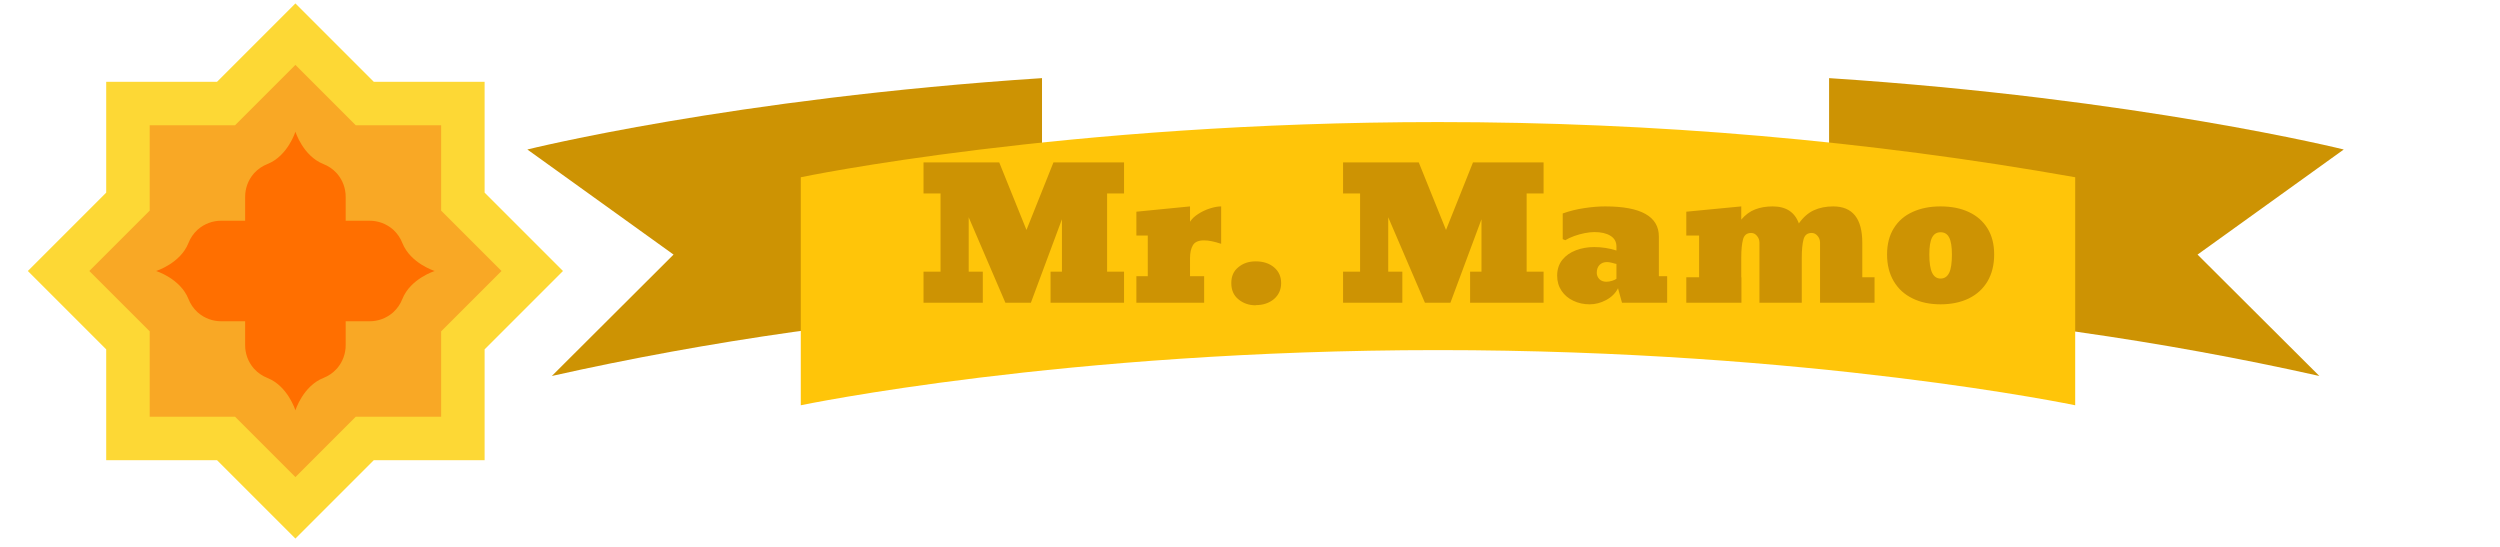
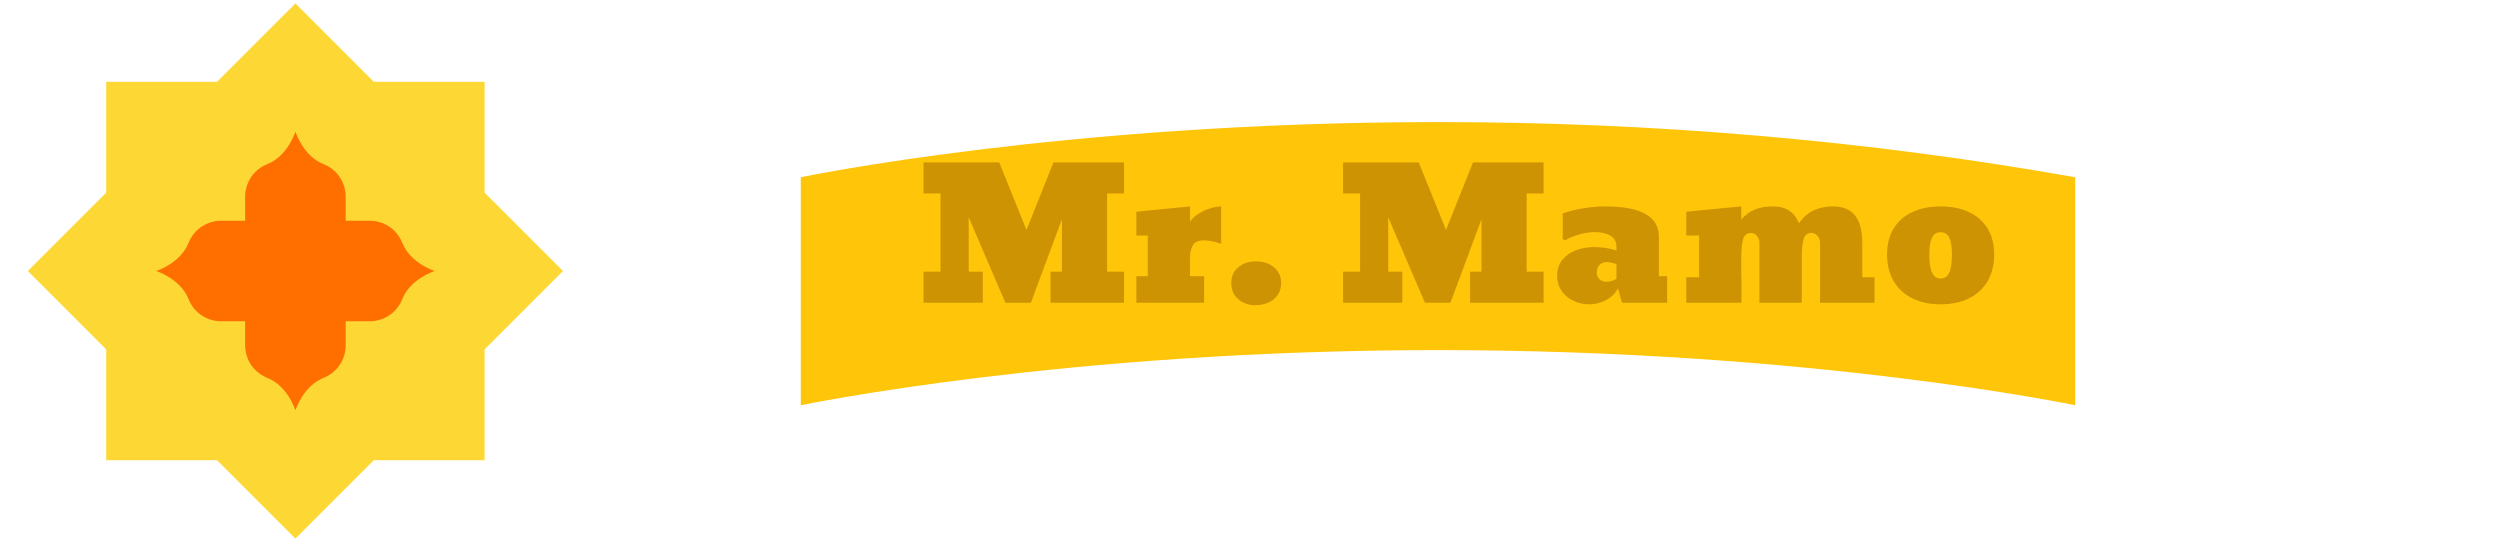
<svg xmlns="http://www.w3.org/2000/svg" width="512" height="112" viewBox="0 0 512 112" fill="none">
  <g clip-path="url(#clip0_2730_158)">
    <path d="M99.248 71.55L115.299 55.499L99.248 39.448V16.75H76.55L60.499 0.699L44.448 16.75H21.75V39.448L5.699 55.499L21.75 71.55V94.248H44.448L60.499 110.299L76.55 94.248H99.248V71.55Z" fill="#FDD835" />
-     <path d="M48.138 85.344H30.656V67.861L18.293 55.5L30.656 43.138V25.656H48.138L60.5 13.293L72.861 25.656H90.344V43.138L102.707 55.5L90.344 67.861V85.344H72.861L60.5 97.707L48.138 85.344Z" fill="#F9A825" />
    <path d="M70.795 65.795H75.677C77.41 65.804 79.088 65.19 80.407 64.066L80.544 63.944C81.364 63.194 82.001 62.264 82.406 61.228C84.065 57.049 89.036 55.501 89.036 55.501C89.036 55.501 84.065 53.953 82.407 49.773C82.003 48.737 81.366 47.808 80.545 47.057L80.408 46.935C79.09 45.811 77.412 45.197 75.679 45.206H70.795V40.324C70.804 38.591 70.19 36.913 69.066 35.594L68.944 35.458C68.194 34.637 67.264 34 66.228 33.596C62.049 31.937 60.501 26.965 60.501 26.965C60.501 26.965 58.953 31.937 54.773 33.594C53.737 33.998 52.808 34.635 52.057 35.456L51.935 35.593C50.811 36.911 50.197 38.59 50.206 40.322V45.205H45.324C43.591 45.196 41.913 45.809 40.594 46.934L40.458 47.056C39.637 47.806 39 48.735 38.596 49.771C36.937 53.953 31.965 55.501 31.965 55.501C31.965 55.501 36.937 57.049 38.594 61.228C38.998 62.264 39.635 63.194 40.456 63.944L40.593 64.066C41.911 65.19 43.59 65.804 45.322 65.795H50.205V70.677C50.196 72.41 50.809 74.088 51.934 75.407L52.056 75.544C52.806 76.364 53.735 77.001 54.771 77.406C58.953 79.065 60.501 84.036 60.501 84.036C60.501 84.036 62.049 79.065 66.228 77.407C67.264 77.003 68.194 76.366 68.944 75.545L69.066 75.408C70.19 74.09 70.804 72.412 70.795 70.679V65.795Z" fill="#FF6F00" />
-     <path d="M213.403 62.723V16C149.971 20.147 108 30.616 108 30.616L137.943 52.139L113.015 77C145.249 69.772 178.996 64.973 213.403 62.723ZM374.597 62.723V16C438.029 20.147 480 30.616 480 30.616L450.057 52.139L475 77C442.762 69.771 409.01 64.972 374.597 62.723Z" fill="#CD9303" />
    <path d="M425 83C425 83 371.089 71.701 294.5 71.701C217.911 71.701 164 83 164 83V36.3C164 36.3 217.911 25 294.5 25C338.744 24.989 382.738 28.798 425 36.3V83Z" fill="#FFC509" />
    <g filter="url(#filter0_d_2730_158)">
      <path d="M205.279 57.641V64H193.138V57.641H196.625V41.616H193.138V35.256H208.639L214.222 49.095L219.75 35.256H234.203V41.616H230.734V57.641H234.203V64H219.154V57.641H221.484V46.909L215.125 64H209.904L202.388 46.494V57.641H205.279ZM250.607 64H236.732V58.562H239.062V50.233H236.732V45.355L247.716 44.272V47.415C248.101 46.813 248.668 46.277 249.414 45.807C250.161 45.325 250.956 44.952 251.799 44.687C252.654 44.41 253.419 44.272 254.094 44.272V51.932C252.684 51.462 251.522 51.227 250.607 51.227C249.45 51.227 248.68 51.564 248.294 52.239C247.909 52.901 247.716 53.774 247.716 54.858V58.562H250.607V64ZM261.157 64.524C259.76 64.524 258.567 64.102 257.58 63.259C256.64 62.476 256.17 61.38 256.17 59.971C256.17 58.586 256.64 57.514 257.58 56.755C258.531 55.936 259.723 55.527 261.157 55.527C262.71 55.527 263.969 55.936 264.933 56.755C265.896 57.574 266.378 58.646 266.378 59.971C266.378 61.32 265.884 62.416 264.897 63.259C263.897 64.078 262.668 64.488 261.211 64.488L261.157 64.524ZM291.2 57.641V64H279.059V57.641H282.546V41.616H279.059V35.256H294.56L300.143 49.095L305.671 35.256H320.124V41.616H316.655V57.641H320.124V64H305.075V57.641H307.405V46.909L301.046 64H295.825L288.309 46.494V57.641H291.2ZM329.572 64.325C328.344 64.325 327.229 64.084 326.23 63.602C325.218 63.133 324.411 62.452 323.809 61.561C323.207 60.67 322.906 59.634 322.906 58.454C322.906 57.177 323.261 56.093 323.971 55.202C324.682 54.334 325.61 53.684 326.754 53.251C327.91 52.817 329.157 52.6 330.493 52.6C332.071 52.6 333.589 52.835 335.046 53.305V52.492C335.046 51.528 334.637 50.794 333.818 50.288C333.011 49.782 331.915 49.529 330.53 49.529C329.939 49.529 329.277 49.601 328.542 49.746C327.808 49.89 327.091 50.089 326.392 50.342C325.694 50.595 325.086 50.878 324.568 51.191L324.044 50.974V45.717C325.501 45.199 326.989 44.831 328.506 44.615C330.024 44.386 331.439 44.272 332.752 44.272C340.075 44.272 343.736 46.331 343.736 50.45V58.562H345.434V64H336.184L335.371 61.037C334.853 62.049 334.047 62.85 332.95 63.44C331.854 64.03 330.728 64.325 329.572 64.325ZM332.969 59.7C333.366 59.7 333.769 59.634 334.179 59.502C334.601 59.369 334.89 59.23 335.046 59.086V56.051C334.866 56.027 334.576 55.954 334.179 55.834C333.769 55.726 333.414 55.671 333.113 55.671C332.475 55.671 331.963 55.87 331.577 56.268C331.204 56.665 331.017 57.195 331.017 57.857C331.017 58.351 331.192 58.785 331.541 59.158C331.903 59.52 332.378 59.7 332.969 59.7ZM385.397 51.715V58.779H387.908V64H376.743V51.679C376.743 51.161 376.574 50.703 376.237 50.306C375.9 49.908 375.496 49.709 375.026 49.709C374.147 49.709 373.593 50.149 373.364 51.028C373.123 51.932 373.003 53.196 373.003 54.822V64H364.331V51.679C364.331 51.161 364.162 50.703 363.825 50.306C363.5 49.908 363.103 49.709 362.633 49.709C361.754 49.709 361.2 50.149 360.971 51.028C360.73 51.932 360.609 53.196 360.609 54.822V58.779H360.646V64H349.354V58.779H351.974V50.233H349.354V45.355L360.609 44.272V46.981C361.44 45.994 362.386 45.295 363.446 44.886C364.506 44.476 365.704 44.272 367.041 44.272C369.775 44.272 371.564 45.434 372.407 47.758C373.298 46.494 374.322 45.596 375.478 45.066C376.634 44.536 377.953 44.272 379.435 44.272C383.409 44.272 385.397 46.753 385.397 51.715ZM401.421 64.325C399.229 64.325 397.32 63.922 395.694 63.115C394.044 62.32 392.761 61.151 391.846 59.61C390.93 58.068 390.472 56.237 390.472 54.118C390.472 52.01 390.93 50.221 391.846 48.752C392.761 47.27 394.044 46.156 395.694 45.41C397.344 44.651 399.253 44.272 401.421 44.272C403.649 44.272 405.582 44.657 407.22 45.428C408.87 46.199 410.147 47.319 411.05 48.788C411.953 50.245 412.405 52.022 412.405 54.118C412.405 56.237 411.953 58.068 411.05 59.61C410.135 61.151 408.846 62.326 407.184 63.133C405.534 63.928 403.613 64.325 401.421 64.325ZM401.421 59.05C402.216 59.05 402.806 58.658 403.191 57.876C403.565 57.117 403.751 55.864 403.751 54.118C403.751 52.516 403.565 51.359 403.191 50.649C402.83 49.926 402.24 49.565 401.421 49.565C400.638 49.565 400.06 49.926 399.686 50.649C399.313 51.359 399.126 52.516 399.126 54.118C399.126 55.828 399.319 57.081 399.704 57.876C400.09 58.658 400.662 59.05 401.421 59.05Z" fill="#CD9303" />
    </g>
    <path d="M143.213 102.119C143.058 101.704 142.987 101.203 143.002 100.616C143.017 100.023 143.098 99.31 143.247 98.479C143.402 97.648 143.636 96.758 143.947 95.808C144.666 93.604 145.644 91.656 146.883 89.964C147.097 89.675 147.32 89.53 147.55 89.53C147.787 89.53 148.017 89.583 148.239 89.686C148.469 89.79 148.669 89.913 148.84 90.054C149.27 90.41 149.411 90.699 149.262 90.922C148.217 92.599 147.361 94.112 146.693 95.463C148.376 95.345 149.859 94.81 151.141 93.86C152.542 92.829 153.243 91.575 153.243 90.098C153.243 89.097 152.747 88.458 151.753 88.184C151.449 88.102 151.086 88.061 150.663 88.061C150.226 88.064 149.791 88.108 149.362 88.195C148.918 88.277 148.487 88.391 148.072 88.54C147.249 88.844 146.497 89.245 145.815 89.742C145.622 89.883 145.445 89.953 145.281 89.953C145.118 89.953 144.941 89.913 144.747 89.831C144.563 89.747 144.391 89.639 144.236 89.508C143.658 89.019 143.739 88.51 144.481 87.983C145.555 87.227 147.142 86.737 149.24 86.514C149.633 86.477 150.156 86.458 150.808 86.458C151.468 86.458 152.138 86.566 152.821 86.781C153.51 86.996 154.062 87.286 154.477 87.649C155.241 88.332 155.623 89.282 155.623 90.499C155.623 91.597 155.189 92.681 154.322 93.749C153.528 94.736 152.506 95.537 151.252 96.153C151.853 96.421 152.301 96.795 152.598 97.277C152.902 97.752 153.046 98.268 153.032 98.824C153.022 99.35 152.909 99.868 152.698 100.349C152.497 100.812 152.218 101.237 151.875 101.607C151.521 101.989 151.117 102.323 150.674 102.598C150.222 102.88 149.744 103.114 149.24 103.299C148.238 103.679 147.176 103.876 146.104 103.878C144.614 103.878 143.651 103.291 143.213 102.119ZM145.904 97.266C145.341 98.668 145.044 99.889 145.015 100.928C145 101.433 145.122 101.822 145.381 102.097C145.649 102.364 146.012 102.497 146.472 102.497C146.931 102.497 147.405 102.397 147.894 102.197C148.382 101.998 148.836 101.724 149.24 101.385C150.174 100.598 150.656 99.707 150.685 98.713C150.708 97.808 150.3 97.192 149.462 96.865C149.201 96.767 148.928 96.703 148.65 96.676C148.302 96.691 147.813 96.78 147.183 96.943C146.56 97.107 146.134 97.215 145.904 97.266ZM155.423 99.871C155.452 99.225 155.559 98.61 155.745 98.023C155.932 97.426 156.181 96.852 156.49 96.309C156.802 95.753 157.165 95.229 157.58 94.74C157.987 94.257 158.446 93.82 158.948 93.437C160.008 92.643 161.079 92.246 162.162 92.246C163.429 92.246 164.274 92.77 164.697 93.816C164.845 94.172 164.915 94.595 164.908 95.084C164.904 95.547 164.81 96.005 164.63 96.431C164.448 96.846 164.196 97.227 163.885 97.556C163.553 97.906 163.175 98.209 162.762 98.457C162.332 98.724 161.861 98.951 161.35 99.136C160.297 99.507 159.17 99.7 157.969 99.715C157.94 99.819 157.921 99.974 157.913 100.182C157.906 100.391 157.929 100.624 157.98 100.884C158.032 101.136 158.121 101.362 158.247 101.563C158.514 102.008 158.899 102.23 159.404 102.23C160.263 102.23 161.101 101.978 161.917 101.474C162.171 101.329 162.406 101.153 162.617 100.95C162.802 100.765 162.962 100.672 163.095 100.672C163.229 100.672 163.344 100.754 163.44 100.917C163.544 101.073 163.595 101.251 163.595 101.452C163.595 101.844 163.485 102.186 163.262 102.475C162.328 103.411 160.938 103.878 159.092 103.878C158.002 103.878 157.128 103.551 156.468 102.898C155.726 102.156 155.378 101.147 155.423 99.871ZM161.917 93.727C161.138 93.727 160.39 94.261 159.67 95.329C159.062 96.25 158.573 97.34 158.203 98.602C159.412 98.489 160.548 97.971 161.428 97.133C162.265 96.332 162.684 95.563 162.684 94.829C162.684 94.094 162.428 93.727 161.917 93.727ZM165.519 101.808C165.519 101.577 165.567 101.366 165.664 101.173C165.768 100.973 165.893 100.806 166.042 100.672C166.353 100.382 166.679 100.238 167.02 100.238C167.317 100.238 167.465 100.391 167.465 100.694C167.465 101.466 167.721 102.004 168.232 102.308C168.418 102.419 168.611 102.475 168.811 102.475C169.011 102.475 169.182 102.453 169.323 102.408C169.463 102.364 169.593 102.294 169.711 102.197C169.979 101.982 170.112 101.726 170.112 101.429C170.112 101.133 170.045 100.861 169.912 100.616C169.764 100.342 169.597 100.078 169.411 99.827L168.777 98.936C167.888 97.749 167.443 96.654 167.443 95.652C167.443 94.821 167.795 94.068 168.499 93.393C169.3 92.628 170.327 92.246 171.579 92.246C172.677 92.246 173.533 92.517 174.148 93.058C174.652 93.497 174.904 93.998 174.904 94.562C174.904 95.148 174.682 95.615 174.237 95.964C173.837 96.276 173.436 96.39 173.036 96.309C172.953 96.294 172.874 96.263 172.803 96.217C172.733 96.171 172.672 96.112 172.625 96.042C172.577 95.968 172.547 95.885 172.538 95.798C172.528 95.711 172.539 95.623 172.57 95.541C172.629 95.354 172.659 95.159 172.658 94.962C172.658 94.762 172.621 94.576 172.547 94.406C172.478 94.242 172.376 94.094 172.247 93.972C171.987 93.727 171.713 93.604 171.424 93.604C171.142 93.604 170.909 93.638 170.723 93.704C170.544 93.76 170.378 93.851 170.234 93.972C170.095 94.096 169.984 94.249 169.909 94.419C169.834 94.59 169.797 94.776 169.8 94.962C169.8 95.348 169.867 95.682 170.001 95.964C170.134 96.246 170.297 96.528 170.49 96.81C170.69 97.092 170.905 97.378 171.135 97.667C171.365 97.957 171.576 98.26 171.769 98.579C172.235 99.329 172.469 99.99 172.469 100.561C172.469 101.125 172.351 101.599 172.113 101.986C171.872 102.369 171.559 102.701 171.191 102.965C170.41 103.557 169.456 103.874 168.477 103.867C167.521 103.867 166.765 103.636 166.209 103.177C165.749 102.791 165.519 102.334 165.519 101.808ZM182.177 100.85C182.391 100.85 182.499 100.995 182.499 101.285C182.499 101.53 182.425 101.766 182.277 101.997C182.076 102.427 181.676 102.836 181.076 103.221C180.394 103.659 179.708 103.878 179.019 103.878C177.825 103.878 177.069 103.344 176.75 102.275C176.372 101.006 176.939 98.316 178.452 94.206C177.599 94.131 177.136 93.983 177.062 93.76C177.039 93.692 177.028 93.62 177.028 93.548C177.028 93.467 177.062 93.374 177.129 93.27C177.202 93.167 177.295 93.067 177.406 92.97C177.666 92.755 177.929 92.647 178.196 92.647H179.075C179.875 90.769 180.445 89.701 180.787 89.441C180.95 89.323 181.132 89.263 181.331 89.263C181.532 89.263 181.699 89.289 181.832 89.341C181.965 89.393 182.084 89.467 182.188 89.564C182.425 89.786 182.544 90.035 182.544 90.31C182.544 90.458 182.499 90.629 182.411 90.822L181.587 92.614H181.854C182.314 92.614 182.685 92.61 182.966 92.603L183.6 92.592C183.741 92.584 183.915 92.581 184.123 92.581C184.337 92.581 184.445 92.659 184.445 92.814C184.445 93.794 183.288 94.284 180.976 94.284H180.887L180.13 96.243C179.278 98.557 178.852 100.179 178.852 101.106C178.852 101.366 178.911 101.57 179.03 101.719C179.148 101.86 179.371 101.93 179.697 101.93C180.023 101.93 180.32 101.874 180.586 101.763C180.853 101.652 181.087 101.53 181.287 101.396C181.487 101.255 181.658 101.129 181.799 101.017C181.947 100.906 182.073 100.85 182.177 100.85ZM193.341 101.062C192.792 101.886 192.252 102.557 191.717 103.077C191.191 103.589 190.679 103.844 190.183 103.844C189.931 103.844 189.742 103.785 189.616 103.666C189.4 103.473 189.293 103.291 189.293 103.121C189.293 102.95 189.349 102.824 189.46 102.742C190.58 101.933 191.821 99.559 193.185 95.619L193.841 93.749C194.597 91.612 195.238 90.287 195.765 89.775C195.929 89.642 196.132 89.568 196.343 89.564C196.543 89.564 196.717 89.597 196.866 89.664C197.014 89.724 197.144 89.801 197.255 89.898C197.507 90.12 197.633 90.38 197.633 90.677C197.633 90.789 197.581 90.948 197.478 91.156C197.373 91.364 197.255 91.634 197.121 91.968L195.709 95.897C197.511 95.57 198.997 94.825 200.169 93.66C201.265 92.569 201.814 91.449 201.814 90.299C201.814 89.208 201.325 88.491 200.346 88.15C200.013 88.032 199.623 87.972 199.179 87.972C198.741 87.972 198.293 88.028 197.833 88.139C197.373 88.25 196.921 88.395 196.476 88.573C195.579 88.937 194.845 89.364 194.275 89.853C194.127 89.994 193.964 90.065 193.785 90.065C193.608 90.065 193.441 90.028 193.285 89.953C193.133 89.881 192.993 89.783 192.874 89.664C192.6 89.405 192.462 89.141 192.462 88.874C192.462 88.6 192.559 88.355 192.752 88.139C192.944 87.924 193.2 87.731 193.519 87.56C193.87 87.369 194.238 87.212 194.62 87.093C195.039 86.951 195.466 86.832 195.898 86.737C196.769 86.553 197.656 86.46 198.545 86.458C199.427 86.458 200.232 86.57 200.958 86.793C201.692 87.007 202.296 87.301 202.771 87.671C203.727 88.413 204.205 89.356 204.205 90.499V90.677C204.138 92.079 203.608 93.315 202.615 94.384C201.747 95.311 200.628 96.042 199.257 96.576C198.018 97.066 196.847 97.311 195.742 97.311H195.454C195.357 97.311 195.265 97.304 195.175 97.288C194.508 98.973 193.897 100.231 193.341 101.062ZM202.97 101.808C202.97 101.577 203.019 101.366 203.115 101.173C203.219 100.973 203.345 100.806 203.493 100.672C203.805 100.382 204.131 100.238 204.472 100.238C204.768 100.238 204.916 100.391 204.916 100.694C204.916 101.466 205.172 102.004 205.684 102.308C205.869 102.419 206.062 102.475 206.262 102.475C206.462 102.475 206.632 102.453 206.773 102.408C206.915 102.364 207.044 102.294 207.163 102.197C207.429 101.982 207.563 101.726 207.563 101.429C207.563 101.133 207.496 100.861 207.363 100.616C207.215 100.341 207.048 100.077 206.862 99.827L206.228 98.936C205.339 97.749 204.894 96.654 204.894 95.652C204.894 94.821 205.246 94.068 205.951 93.393C206.751 92.628 207.778 92.246 209.031 92.246C210.128 92.246 210.984 92.517 211.599 93.058C212.104 93.497 212.356 93.998 212.356 94.562C212.356 95.148 212.133 95.615 211.689 95.964C211.288 96.276 210.888 96.39 210.488 96.309C210.405 96.294 210.326 96.263 210.255 96.217C210.184 96.171 210.124 96.112 210.076 96.042C209.979 95.893 209.961 95.726 210.02 95.541C210.08 95.356 210.109 95.162 210.109 94.962C210.109 94.762 210.073 94.576 209.998 94.406C209.929 94.242 209.827 94.094 209.698 93.972C209.439 93.727 209.164 93.604 208.875 93.604C208.593 93.604 208.36 93.638 208.174 93.704C207.995 93.76 207.829 93.851 207.685 93.972C207.546 94.096 207.435 94.249 207.36 94.42C207.285 94.591 207.248 94.776 207.252 94.962C207.252 95.348 207.319 95.682 207.452 95.964C207.585 96.246 207.748 96.528 207.941 96.81C208.141 97.092 208.357 97.378 208.586 97.667C208.816 97.957 209.027 98.26 209.22 98.579C209.687 99.329 209.921 99.99 209.921 100.561C209.921 101.125 209.802 101.599 209.564 101.986C209.323 102.369 209.01 102.701 208.642 102.965C207.861 103.557 206.908 103.874 205.929 103.867C204.972 103.867 204.216 103.636 203.66 103.177C203.2 102.791 202.97 102.334 202.97 101.808ZM213.134 102.687C213.041 102.418 212.996 102.136 213.001 101.852C213.001 101.533 213.052 101.18 213.157 100.794C213.268 100.402 213.409 99.993 213.579 99.57C213.756 99.132 213.941 98.698 214.135 98.268L214.735 96.932C215.506 95.218 215.792 94.202 215.591 93.883C215.502 93.742 215.335 93.6 215.091 93.459C215.002 93.408 214.958 93.319 214.958 93.192C214.958 93.058 215.009 92.933 215.114 92.814C215.225 92.695 215.366 92.592 215.536 92.503C215.876 92.337 216.248 92.25 216.625 92.246C216.989 92.246 217.263 92.287 217.448 92.369C217.641 92.443 217.797 92.539 217.915 92.659C218.16 92.903 218.283 93.174 218.283 93.471C218.283 93.767 218.234 94.101 218.138 94.473C218.029 94.875 217.903 95.272 217.76 95.663C217.597 96.112 217.427 96.557 217.248 96.999C216.913 97.797 216.568 98.591 216.214 99.381L215.803 100.238C215.573 100.75 215.458 101.11 215.458 101.318C215.458 101.525 215.491 101.674 215.558 101.763C215.625 101.844 215.743 101.886 215.914 101.886C216.092 101.886 216.285 101.819 216.492 101.685C216.707 101.552 216.937 101.374 217.182 101.151C217.426 100.928 217.678 100.672 217.937 100.382C218.205 100.086 218.464 99.778 218.716 99.459C219.376 98.643 219.865 97.941 220.184 97.355C221.785 94.402 222.634 92.859 222.73 92.725C222.975 92.406 223.219 92.246 223.464 92.246C223.716 92.246 223.935 92.276 224.12 92.336C224.306 92.387 224.465 92.465 224.598 92.569C224.895 92.784 224.984 93.025 224.866 93.292C224.718 93.656 224.58 94.023 224.454 94.395C223.045 98.483 222.13 101.032 221.708 102.041C221.292 103.05 220.929 103.859 220.617 104.468C220.306 105.083 219.939 105.703 219.517 106.326C219.118 106.929 218.672 107.498 218.182 108.029C217.1 109.187 216.085 109.807 215.136 109.888C214.772 109.918 214.483 109.866 214.268 109.732C213.898 109.51 213.712 109.298 213.712 109.098C213.712 108.898 213.879 108.756 214.213 108.675C214.554 108.601 214.902 108.445 215.258 108.208C215.631 107.97 215.98 107.698 216.303 107.395C217.281 106.46 218.042 105.444 218.582 104.345C219.011 103.457 219.383 102.542 219.695 101.607L220.562 98.958C220.347 99.218 220.11 99.522 219.85 99.871L219.05 100.939C218.353 101.822 217.774 102.45 217.315 102.82C216.44 103.525 215.658 103.878 214.969 103.878C214.05 103.878 213.438 103.48 213.134 102.687ZM225.633 99.927C225.647 99.281 225.747 98.639 225.933 98.001C226.126 97.355 226.378 96.747 226.689 96.176C227.008 95.604 227.382 95.077 227.812 94.595C228.236 94.124 228.713 93.706 229.235 93.348C230.303 92.614 231.426 92.246 232.605 92.246C233.821 92.246 234.647 92.732 235.084 93.704C235.24 94.053 235.31 94.451 235.296 94.895C235.293 95.309 235.221 95.719 235.084 96.109C234.96 96.455 234.791 96.784 234.584 97.088C234.131 97.741 233.676 98.068 233.216 98.068C232.705 98.068 232.326 97.927 232.082 97.645C231.867 97.4 231.8 97.114 231.882 96.787C231.904 96.691 231.971 96.606 232.082 96.531C232.194 96.45 232.334 96.324 232.504 96.153C232.986 95.648 233.238 95.059 233.261 94.384C233.276 93.923 232.994 93.693 232.415 93.693C231.793 93.693 231.141 94.042 230.458 94.74C229.465 95.757 228.764 97.059 228.357 98.646C228.001 100.027 228.068 101.035 228.557 101.674C228.846 102.045 229.239 102.23 229.735 102.23C230.574 102.23 231.382 101.933 232.16 101.34C232.376 101.176 232.57 100.985 232.738 100.772C232.886 100.58 233.024 100.483 233.149 100.483C233.276 100.483 233.379 100.546 233.461 100.672C233.55 100.791 233.594 100.946 233.594 101.14C233.594 101.577 233.398 102.008 233.005 102.431C231.997 103.395 230.785 103.878 229.369 103.878C228.16 103.878 227.227 103.533 226.566 102.843C225.914 102.16 225.603 101.188 225.633 99.927ZM244.314 94.35C243.906 94.35 243.176 94.973 242.123 96.22L241.2 97.355L239.421 99.682C239.064 100.351 238.726 101.03 238.409 101.719L237.809 103.01C237.653 103.329 237.516 103.555 237.398 103.689C237.286 103.815 237.13 103.878 236.93 103.878C236.737 103.878 236.548 103.841 236.363 103.767C236.194 103.704 236.036 103.614 235.896 103.5C235.615 103.262 235.474 103.002 235.474 102.72C235.474 102.609 235.551 102.39 235.707 102.063L236.152 101.162C237.538 98.305 238.795 94.684 239.922 90.299C240.337 88.681 240.636 87.227 240.822 85.935C240.904 85.312 241.207 85 241.734 85C242.075 85 242.357 85.082 242.579 85.245C243.009 85.564 243.216 85.906 243.202 86.269C243.187 86.633 243.135 87.041 243.046 87.493C242.947 87.99 242.832 88.484 242.701 88.974C242.551 89.533 242.392 90.09 242.223 90.644C241.873 91.724 241.51 92.8 241.134 93.871C240.407 95.868 239.958 97.036 239.788 97.378C239.899 97.244 240.044 97.062 240.221 96.832C241.571 95.059 242.405 94.001 242.724 93.66C243.042 93.311 243.313 93.044 243.535 92.859C244.003 92.45 244.595 92.246 245.315 92.246C245.9 92.246 246.371 92.443 246.726 92.837C247.06 93.214 247.227 93.63 247.227 94.083C247.232 94.493 247.179 94.901 247.072 95.296C246.975 95.652 246.849 96.016 246.693 96.387C246.531 96.772 246.361 97.155 246.182 97.533L245.626 98.702C245.107 99.882 244.847 100.758 244.847 101.329C244.847 101.73 245.01 101.93 245.337 101.93C245.648 101.93 245.93 101.863 246.182 101.73C246.441 101.596 246.608 101.53 246.682 101.53C246.838 101.53 246.916 101.607 246.916 101.763C246.916 102.424 246.583 102.976 245.915 103.422C245.456 103.725 245.037 103.878 244.659 103.878C244.28 103.878 243.965 103.841 243.713 103.767C243.469 103.685 243.245 103.552 243.057 103.377C242.62 102.976 242.401 102.386 242.401 101.607C242.401 100.769 242.675 99.715 243.224 98.446L244.425 95.886C244.655 95.411 244.769 95.037 244.769 94.762C244.769 94.487 244.617 94.35 244.314 94.35ZM254.944 89.642C254.782 89.812 254.594 89.954 254.388 90.065C254.182 90.168 253.96 90.236 253.732 90.265C253.503 90.287 253.284 90.25 253.076 90.154C252.874 90.056 252.696 89.915 252.553 89.742C252.235 89.371 252.075 88.997 252.075 88.618C252.075 88.239 252.135 87.957 252.253 87.772C252.374 87.585 252.533 87.425 252.72 87.305C253.076 87.074 253.409 86.96 253.721 86.96C254.04 86.96 254.284 86.982 254.455 87.026C254.633 87.071 254.796 87.145 254.944 87.249C255.308 87.493 255.489 87.794 255.489 88.15C255.489 88.499 255.437 88.792 255.333 89.03C255.237 89.26 255.107 89.463 254.944 89.642ZM252.664 101.685C252.858 101.685 252.954 101.811 252.954 102.063C252.954 102.397 252.802 102.742 252.498 103.099C252.053 103.618 251.456 103.878 250.707 103.878C249.848 103.878 249.258 103.529 248.94 102.832C248.821 102.587 248.761 102.29 248.761 101.941C248.761 101.592 248.821 101.207 248.94 100.783C249.066 100.353 249.218 99.904 249.395 99.437C249.58 98.962 249.781 98.483 249.996 98.001L250.585 96.599C251.015 95.552 251.23 94.862 251.23 94.528C251.23 94.194 251.193 93.975 251.119 93.871C251.063 93.772 250.987 93.685 250.897 93.615L250.674 93.459C250.6 93.408 250.563 93.319 250.563 93.192C250.563 93.058 250.611 92.933 250.707 92.814C250.812 92.695 250.945 92.592 251.108 92.503C251.441 92.332 251.831 92.246 252.276 92.246C253.365 92.246 253.91 92.532 253.91 93.103C253.91 93.771 253.735 94.536 253.387 95.396C253.106 96.093 252.81 96.784 252.498 97.467L251.831 99.002C251.341 100.13 251.097 100.943 251.097 101.44C251.097 101.766 251.26 101.93 251.586 101.93C251.905 101.93 252.146 101.889 252.309 101.808C252.472 101.726 252.59 101.685 252.664 101.685ZM255.411 99.927C255.426 99.281 255.526 98.639 255.712 98.001C255.904 97.355 256.156 96.747 256.468 96.176C256.786 95.604 257.161 95.077 257.591 94.595C258.014 94.124 258.492 93.706 259.014 93.348C260.081 92.614 261.204 92.246 262.383 92.246C263.599 92.246 264.426 92.732 264.863 93.704C265.019 94.053 265.089 94.451 265.074 94.895C265.071 95.309 265 95.719 264.863 96.109C264.738 96.455 264.57 96.784 264.362 97.088C263.911 97.741 263.455 98.068 262.995 98.068C262.483 98.068 262.105 97.927 261.86 97.645C261.646 97.4 261.579 97.114 261.661 96.787C261.683 96.691 261.749 96.606 261.86 96.531C262.01 96.416 262.152 96.289 262.284 96.153C262.765 95.648 263.017 95.059 263.039 94.384C263.054 93.923 262.773 93.693 262.194 93.693C261.572 93.693 260.919 94.042 260.237 94.74C259.244 95.757 258.544 97.059 258.136 98.646C257.78 100.027 257.846 101.035 258.336 101.674C258.625 102.045 259.017 102.23 259.515 102.23C260.352 102.23 261.16 101.933 261.938 101.34C262.176 101.155 262.369 100.966 262.516 100.772C262.665 100.58 262.802 100.483 262.928 100.483C263.054 100.483 263.158 100.546 263.239 100.672C263.328 100.791 263.373 100.946 263.373 101.14C263.373 101.577 263.177 102.008 262.784 102.431C261.775 103.395 260.563 103.878 259.147 103.878C257.939 103.878 257.005 103.533 256.346 102.843C255.693 102.16 255.382 101.188 255.411 99.927ZM283.511 89.152C283.511 88.38 282.988 87.994 281.943 87.994C280.742 87.994 279.608 88.569 278.54 89.719C277.91 90.403 277.465 91.144 277.206 91.946C277.072 92.332 277.006 92.681 277.006 92.992C277.006 93.303 277.039 93.56 277.106 93.76C277.18 93.953 277.273 94.112 277.384 94.239C277.614 94.513 277.88 94.618 278.184 94.55C278.548 94.402 278.866 94.328 279.141 94.328C279.422 94.328 279.645 94.365 279.808 94.439C279.978 94.506 280.119 94.591 280.23 94.695C280.438 94.903 280.542 95.103 280.542 95.296C280.542 95.675 280.416 95.871 280.163 95.886C279.845 95.908 279.46 96.016 279.007 96.209C278.551 96.409 278.118 96.659 277.717 96.954C277.308 97.246 276.934 97.587 276.606 97.968C275.864 98.813 275.493 99.674 275.493 100.549C275.493 101.463 275.853 102.067 276.572 102.364C276.809 102.468 277.102 102.52 277.45 102.52C277.8 102.52 278.145 102.444 278.462 102.297C278.78 102.152 279.073 101.957 279.33 101.719C279.856 101.214 280.127 100.683 280.141 100.127C280.156 99.422 279.867 98.98 279.274 98.802C279.143 98.767 279.017 98.719 278.896 98.657C278.807 98.599 278.781 98.505 278.818 98.379C278.862 98.253 278.948 98.127 279.074 98.001C279.385 97.659 279.73 97.489 280.108 97.489C280.279 97.489 280.534 97.526 280.875 97.6C281.513 97.741 281.976 97.812 282.265 97.812C282.873 97.812 283.352 97.771 283.7 97.689L284.567 97.467C284.96 97.355 285.157 97.448 285.157 97.745C285.157 98.042 285.075 98.316 284.912 98.568C284.749 98.813 284.53 99.029 284.256 99.214C283.662 99.607 282.937 99.796 282.076 99.782C282.098 99.893 282.109 100.005 282.109 100.116C282.109 100.531 281.973 100.962 281.698 101.407C281.424 101.852 281.053 102.26 280.587 102.631C279.527 103.462 278.314 103.878 276.95 103.878C275.601 103.878 274.574 103.5 273.87 102.742C273.314 102.141 273.036 101.436 273.036 100.627C273.036 99.01 273.703 97.574 275.037 96.32C275.49 95.89 275.92 95.593 276.327 95.43C275.534 95.095 275.004 94.447 274.738 93.482C274.651 93.125 274.609 92.758 274.615 92.391C274.615 91.975 274.696 91.527 274.859 91.044C275.026 90.548 275.258 90.077 275.549 89.642C275.853 89.197 276.213 88.781 276.628 88.395C277.051 88.001 277.522 87.661 278.029 87.382C279.148 86.759 280.323 86.447 281.554 86.447C282.799 86.447 283.752 86.819 284.412 87.56C284.952 88.161 285.223 88.892 285.223 89.753C285.223 90.658 284.841 91.556 284.078 92.447C283.336 93.323 282.625 93.76 281.943 93.76C281.558 93.76 281.209 93.597 280.897 93.27C280.616 92.973 280.475 92.71 280.475 92.48C280.475 92.25 280.538 92.102 280.664 92.035C281.962 91.33 282.829 90.629 283.266 89.931C283.43 89.672 283.511 89.412 283.511 89.152ZM294.909 99.437L294.808 100.294C294.808 101.191 295.109 101.804 295.709 102.13C295.917 102.241 296.165 102.297 296.454 102.297C296.721 102.301 296.985 102.252 297.232 102.152C297.462 102.049 297.651 101.915 297.799 101.752C298.111 101.418 298.267 101.032 298.267 100.594C298.267 100.157 298.178 99.76 298 99.403C297.81 99.028 297.587 98.67 297.333 98.335L296.443 97.244C295.724 96.383 295.242 95.601 294.998 94.895C294.753 94.183 294.63 93.53 294.63 92.936C294.63 92.343 294.701 91.783 294.842 91.255C294.987 90.729 295.192 90.222 295.453 89.742C295.71 89.264 296.023 88.819 296.387 88.417C296.745 88.021 297.153 87.673 297.6 87.382C298.526 86.759 299.445 86.447 300.357 86.447C301.269 86.447 301.981 86.574 302.492 86.826C303.003 87.078 303.415 87.397 303.726 87.783C304.304 88.51 304.594 89.389 304.594 90.421C304.594 91.378 304.323 92.28 303.782 93.126C303.286 93.898 302.729 94.387 302.114 94.595C301.981 94.662 301.795 94.695 301.558 94.695C301.329 94.695 301.132 94.662 300.969 94.595C300.816 94.522 300.677 94.425 300.557 94.306C300.298 94.046 300.168 93.764 300.168 93.459C300.168 93.252 300.231 93.114 300.357 93.047C300.921 92.744 301.41 92.302 301.825 91.723C302.277 91.092 302.514 90.466 302.536 89.842C302.559 89.211 302.407 88.748 302.081 88.451C301.762 88.147 301.336 87.994 300.802 87.994C300.268 87.994 299.787 88.117 299.356 88.362C298.922 88.603 298.543 88.933 298.245 89.33C297.578 90.205 297.243 91.241 297.243 92.436C297.243 93.23 297.518 94.068 298.067 94.951C298.296 95.329 298.544 95.704 298.812 96.076C299.086 96.439 299.341 96.814 299.579 97.199C300.12 98.097 300.39 98.902 300.39 99.615C300.39 100.327 300.261 100.928 300.001 101.418C299.75 101.906 299.406 102.341 298.99 102.698C298.078 103.485 297.04 103.878 295.876 103.878C294.779 103.878 293.934 103.551 293.34 102.898C292.866 102.372 292.629 101.8 292.629 101.184C292.629 100.516 292.818 99.952 293.196 99.493C293.485 99.144 293.763 98.936 294.03 98.869C294.616 98.713 294.909 98.902 294.909 99.437ZM305.705 102.709C305.691 102.82 305.528 103.407 305.216 104.468C304.978 105.315 304.722 106.158 304.449 106.995C303.982 108.39 303.597 109.257 303.293 109.599C303.182 109.726 303.046 109.828 302.892 109.897C302.738 109.967 302.572 110.002 302.403 110C301.981 110 301.658 109.792 301.436 109.376C301.368 109.254 301.334 109.116 301.336 108.976C301.336 108.834 301.447 108.523 301.669 108.04C302.255 106.816 303.037 104.405 304.016 100.806C304.409 99.381 304.668 98.412 304.794 97.901L305.15 96.51C305.379 95.59 305.513 94.966 305.55 94.639C305.594 94.306 305.576 94.072 305.495 93.938C305.428 93.813 305.332 93.707 305.216 93.626C305.123 93.559 305.026 93.496 304.927 93.437C304.839 93.385 304.801 93.292 304.817 93.159C304.831 93.018 304.89 92.892 304.994 92.781C305.105 92.662 305.243 92.561 305.406 92.48C305.718 92.329 306.06 92.249 306.406 92.246C306.747 92.246 307.014 92.287 307.207 92.369C307.399 92.45 307.559 92.561 307.685 92.703C307.952 92.992 308.071 93.274 308.041 93.548C307.98 94.041 307.898 94.532 307.796 95.018C309.093 93.17 310.439 92.246 311.833 92.246C313.1 92.246 313.949 92.903 314.379 94.217C314.527 94.676 314.602 95.237 314.602 95.897C314.602 96.557 314.502 97.222 314.301 97.89C314.103 98.546 313.831 99.177 313.489 99.771C313.152 100.36 312.753 100.912 312.3 101.418C311.866 101.898 311.385 102.335 310.865 102.72C309.798 103.492 308.789 103.878 307.841 103.878C306.892 103.878 306.18 103.489 305.705 102.709ZM307.419 97.968C307.159 98.469 306.939 98.99 306.762 99.526C306.599 100.045 306.517 100.52 306.517 100.95C306.517 101.381 306.61 101.737 306.796 102.019C306.981 102.294 307.255 102.431 307.618 102.431C307.981 102.431 308.341 102.334 308.697 102.141C309.081 101.925 309.433 101.655 309.742 101.34C310.099 100.986 310.416 100.594 310.688 100.171C310.984 99.719 311.239 99.24 311.455 98.735C311.922 97.638 312.155 96.595 312.155 95.608C312.155 95.073 312.085 94.658 311.944 94.361C311.803 94.064 311.585 93.916 311.288 93.916C310.999 93.916 310.695 94.031 310.376 94.261C310.057 94.484 309.724 94.784 309.376 95.162C309.027 95.534 308.682 95.964 308.341 96.454C308 96.937 307.691 97.443 307.419 97.968ZM322.263 89.642C322.101 89.812 321.913 89.954 321.707 90.065C321.501 90.168 321.279 90.236 321.051 90.265C320.826 90.288 320.599 90.25 320.395 90.154C320.193 90.056 320.015 89.916 319.873 89.742C319.554 89.371 319.394 88.997 319.394 88.618C319.394 88.239 319.453 87.957 319.572 87.772C319.698 87.579 319.853 87.423 320.039 87.305C320.395 87.074 320.728 86.96 321.04 86.96C321.359 86.96 321.603 86.982 321.774 87.026C321.951 87.071 322.115 87.145 322.263 87.249C322.626 87.493 322.808 87.794 322.808 88.15C322.808 88.499 322.756 88.792 322.652 89.03C322.556 89.26 322.426 89.463 322.263 89.642ZM319.983 101.685C320.176 101.685 320.273 101.811 320.273 102.063C320.273 102.397 320.121 102.742 319.817 103.099C319.372 103.618 318.775 103.878 318.026 103.878C317.166 103.878 316.577 103.529 316.258 102.832C316.14 102.587 316.08 102.29 316.08 101.941C316.08 101.592 316.14 101.207 316.258 100.783C316.385 100.353 316.537 99.904 316.714 99.437C316.9 98.962 317.1 98.483 317.315 98.001L317.904 96.599C318.334 95.552 318.549 94.862 318.549 94.528C318.549 94.194 318.512 93.975 318.438 93.871C318.381 93.772 318.306 93.685 318.215 93.615L317.993 93.459C317.919 93.408 317.882 93.319 317.882 93.192C317.882 93.058 317.93 92.933 318.026 92.814C318.13 92.695 318.264 92.592 318.427 92.503C318.76 92.332 319.15 92.246 319.594 92.246C320.684 92.246 321.229 92.532 321.229 93.103C321.229 93.771 321.055 94.536 320.706 95.396C320.426 96.093 320.129 96.784 319.817 97.467L319.15 99.002C318.66 100.13 318.416 100.943 318.416 101.44C318.416 101.766 318.579 101.93 318.905 101.93C319.224 101.93 319.465 101.889 319.628 101.808C319.791 101.726 319.909 101.685 319.983 101.685ZM322.819 103.5C322.68 103.398 322.56 103.274 322.463 103.132C322.374 102.991 322.326 102.872 322.319 102.776C322.311 102.672 322.33 102.55 322.374 102.408C322.426 102.26 322.493 102.082 322.574 101.874C324.086 98.149 324.843 95.648 324.843 94.373C324.82 94.016 324.698 93.764 324.476 93.615L324.254 93.459C324.187 93.408 324.149 93.319 324.142 93.192C324.142 93.058 324.191 92.933 324.287 92.814C324.393 92.687 324.521 92.582 324.665 92.503C324.965 92.337 325.301 92.248 325.644 92.246C325.985 92.246 326.248 92.284 326.433 92.358C326.626 92.432 326.789 92.532 326.922 92.659C327.204 92.925 327.345 93.207 327.345 93.504C327.352 93.801 327.319 94.101 327.244 94.406C327.178 94.71 327.096 95.01 327 95.307C326.904 95.597 326.807 95.875 326.711 96.142C326.638 96.331 326.574 96.524 326.522 96.721C326.463 96.981 326.44 97.144 326.455 97.21C326.633 97.055 326.74 96.903 326.778 96.754L327.211 95.931C328.175 94.194 329.116 93.044 330.036 92.48C330.303 92.324 330.621 92.246 330.992 92.246C331.37 92.246 331.674 92.38 331.904 92.647C332.133 92.907 332.252 93.196 332.26 93.515C332.274 93.834 332.252 94.101 332.193 94.317C332.141 94.524 332.058 94.723 331.948 94.906C331.704 95.322 331.407 95.53 331.059 95.53C330.961 95.529 330.866 95.494 330.792 95.43L330.547 95.218C330.303 95.003 330.065 94.895 329.835 94.895C329.613 94.895 329.339 95.044 329.013 95.341C328.694 95.637 328.36 96.02 328.012 96.487C326.84 98.038 325.885 99.774 325.143 101.697L324.653 102.987C324.528 103.306 324.417 103.536 324.32 103.678C324.224 103.811 324.079 103.878 323.886 103.878C323.701 103.878 323.512 103.841 323.319 103.767C323.14 103.703 322.972 103.613 322.819 103.5ZM338.075 89.642C337.913 89.811 337.726 89.954 337.52 90.065C337.314 90.168 337.092 90.236 336.864 90.265C336.634 90.287 336.415 90.25 336.207 90.154C336.005 90.056 335.827 89.915 335.684 89.742C335.366 89.371 335.206 88.997 335.206 88.618C335.206 88.239 335.266 87.957 335.384 87.772C335.505 87.585 335.664 87.425 335.851 87.305C336.207 87.074 336.541 86.96 336.852 86.96C337.171 86.96 337.415 86.982 337.586 87.026C337.764 87.071 337.927 87.145 338.075 87.249C338.439 87.493 338.62 87.794 338.62 88.15C338.62 88.499 338.569 88.792 338.464 89.03C338.368 89.26 338.238 89.463 338.075 89.642ZM335.795 101.685C335.989 101.685 336.085 101.811 336.085 102.063C336.085 102.397 335.933 102.742 335.629 103.099C335.184 103.618 334.588 103.878 333.838 103.878C332.979 103.878 332.39 103.529 332.071 102.832C331.952 102.587 331.892 102.29 331.892 101.941C331.892 101.592 331.952 101.207 332.071 100.783C332.197 100.353 332.349 99.904 332.526 99.437C332.712 98.962 332.912 98.483 333.127 98.001L333.716 96.599C334.146 95.552 334.361 94.862 334.361 94.528C334.361 94.194 334.324 93.975 334.25 93.871C334.194 93.772 334.118 93.685 334.028 93.615L333.805 93.459C333.731 93.408 333.694 93.319 333.694 93.192C333.694 93.058 333.742 92.933 333.838 92.814C333.943 92.695 334.076 92.592 334.239 92.503C334.572 92.332 334.962 92.246 335.407 92.246C336.496 92.246 337.041 92.532 337.041 93.103C337.041 93.771 336.867 94.536 336.518 95.396C336.237 96.093 335.941 96.784 335.629 97.467L334.962 99.002C334.472 100.13 334.228 100.943 334.228 101.44C334.228 101.766 334.391 101.93 334.717 101.93C335.036 101.93 335.277 101.889 335.44 101.808C335.603 101.726 335.722 101.685 335.795 101.685ZM345.058 100.85C345.273 100.85 345.381 100.995 345.381 101.285C345.381 101.53 345.307 101.766 345.159 101.997C344.958 102.427 344.558 102.836 343.958 103.221C343.275 103.659 342.59 103.878 341.9 103.878C340.707 103.878 339.951 103.344 339.632 102.275C339.254 101.006 339.821 98.316 341.334 94.206C340.481 94.131 340.017 93.983 339.943 93.76C339.921 93.692 339.91 93.62 339.91 93.548C339.91 93.467 339.943 93.374 340.01 93.27C340.084 93.167 340.177 93.067 340.288 92.97C340.548 92.755 340.811 92.647 341.077 92.647H341.956C342.757 90.769 343.327 89.701 343.668 89.441C343.831 89.323 344.013 89.263 344.213 89.263C344.413 89.263 344.58 89.289 344.714 89.341C344.847 89.393 344.966 89.467 345.069 89.564C345.307 89.786 345.426 90.035 345.426 90.31C345.426 90.458 345.381 90.629 345.292 90.822L344.469 92.614H344.736C345.106 92.615 345.477 92.611 345.848 92.603L346.482 92.592C346.623 92.584 346.797 92.581 347.004 92.581C347.219 92.581 347.327 92.659 347.327 92.814C347.327 93.794 346.17 94.284 343.858 94.284H343.768L343.012 96.243C342.16 98.557 341.733 100.179 341.733 101.106C341.733 101.366 341.793 101.57 341.912 101.719C342.03 101.86 342.253 101.93 342.579 101.93C342.884 101.934 343.186 101.877 343.468 101.763C343.735 101.652 343.969 101.53 344.169 101.396C344.369 101.255 344.54 101.129 344.681 101.017C344.828 100.906 344.955 100.85 345.058 100.85ZM357.146 101.574C357.316 101.574 357.401 101.659 357.401 101.83C357.401 102.475 357.082 103.017 356.445 103.455C356.015 103.737 355.511 103.878 354.933 103.878C354.458 103.878 354.095 103.767 353.843 103.544C353.391 103.143 353.165 102.653 353.165 102.074C353.165 101.34 353.473 100.216 354.087 98.702C352.946 100.246 352.145 101.273 351.686 101.786C351.226 102.29 350.826 102.683 350.485 102.965C349.744 103.574 349.073 103.878 348.472 103.878C347.553 103.878 346.941 103.48 346.638 102.687C346.545 102.419 346.5 102.136 346.504 101.852C346.504 101.533 346.556 101.18 346.66 100.794C346.771 100.402 346.912 99.993 347.082 99.57C347.259 99.132 347.445 98.698 347.638 98.268L348.238 96.932C349.01 95.218 349.295 94.202 349.095 93.883C349.006 93.742 348.839 93.6 348.595 93.459C348.506 93.408 348.461 93.319 348.461 93.192C348.461 93.058 348.513 92.933 348.617 92.814C348.728 92.695 348.869 92.592 349.039 92.503C349.379 92.337 349.751 92.25 350.129 92.246C350.492 92.246 350.766 92.287 350.952 92.369C351.126 92.432 351.286 92.53 351.419 92.659C351.664 92.903 351.786 93.174 351.786 93.471C351.786 93.767 351.737 94.101 351.641 94.473C351.533 94.875 351.407 95.272 351.264 95.663C351.101 96.112 350.93 96.557 350.752 96.999C350.416 97.797 350.072 98.591 349.718 99.381L349.307 100.238C349.077 100.75 348.961 101.11 348.961 101.318C348.961 101.525 348.995 101.674 349.062 101.763C349.128 101.844 349.247 101.886 349.417 101.886C349.595 101.886 349.799 101.804 350.029 101.641C350.259 101.477 350.511 101.258 350.785 100.984C351.059 100.709 351.345 100.394 351.641 100.038C351.938 99.674 352.227 99.299 352.509 98.913C353.065 98.157 353.473 97.549 353.732 97.088C355.303 94.306 356.141 92.851 356.245 92.725C356.482 92.406 356.723 92.246 356.968 92.246C357.22 92.246 357.439 92.276 357.624 92.336C357.809 92.387 357.968 92.465 358.102 92.569C358.414 92.799 358.514 93.029 358.402 93.259C356.593 97.036 355.618 99.41 355.477 100.382C355.441 100.717 355.422 100.946 355.422 101.073C355.422 101.637 355.593 101.919 355.934 101.919C356.252 101.919 356.515 101.863 356.723 101.752C356.93 101.633 357.071 101.574 357.146 101.574ZM367.965 100.806C367.965 101.488 368.206 101.83 368.688 101.83C369.022 101.83 369.296 101.778 369.511 101.674C369.733 101.57 369.882 101.518 369.955 101.518C370.111 101.518 370.189 101.599 370.189 101.763C370.189 102.401 369.855 102.95 369.188 103.411C368.484 103.893 367.765 104.011 367.031 103.767C366.55 103.596 366.193 103.228 365.963 102.664C365.852 102.375 365.797 102.112 365.797 101.874C365.797 101.488 365.834 101.08 365.908 100.65C365.218 102.06 364.363 103.032 363.339 103.566C362.937 103.773 362.49 103.879 362.038 103.878C361.578 103.878 361.179 103.785 360.837 103.6C360.498 103.401 360.206 103.132 359.981 102.809C359.499 102.112 359.28 101.236 359.325 100.182C359.369 98.862 359.759 97.567 360.493 96.298C361.167 95.111 362.02 94.142 363.051 93.393C364.08 92.628 365.044 92.246 365.941 92.246C366.838 92.246 367.561 92.659 368.11 93.482C368.621 92.659 369.074 92.246 369.466 92.246C369.889 92.246 370.208 92.324 370.422 92.48C370.83 92.777 370.975 93.037 370.856 93.259C368.996 97.073 368.039 99.448 367.987 100.382C367.972 100.516 367.965 100.658 367.965 100.806ZM361.794 100.85C361.794 101.741 362.079 102.186 362.65 102.186C363.087 102.186 363.625 101.815 364.262 101.073C365.196 99.983 366.023 98.513 366.742 96.665C366.972 96.087 367.164 95.508 367.32 94.928C367.291 94.424 367.079 94.053 366.686 93.816C366.553 93.734 366.353 93.693 366.086 93.693C365.827 93.693 365.519 93.79 365.163 93.983C364.786 94.197 364.442 94.463 364.14 94.773C363.791 95.136 363.482 95.535 363.217 95.964C362.926 96.435 362.677 96.93 362.472 97.444C362.02 98.587 361.794 99.722 361.794 100.85ZM372.269 103.322C372.071 103.108 371.916 102.859 371.812 102.587C371.696 102.251 371.64 101.897 371.646 101.541C371.646 101.14 371.734 100.605 371.912 99.938C372.128 99.172 372.362 98.411 372.613 97.656L373.547 94.884C374.874 91.026 375.641 88.043 375.849 85.935C375.916 85.312 376.219 85 376.761 85C377.102 85 377.384 85.082 377.606 85.245C378.036 85.572 378.243 85.935 378.228 86.336C378.214 86.737 378.143 87.227 378.018 87.805C377.891 88.377 377.728 89.004 377.528 89.686C377.313 90.407 377.083 91.123 376.839 91.834L375.304 96.354C374.422 98.921 373.981 100.58 373.981 101.329C373.981 101.73 374.144 101.93 374.47 101.93C374.782 101.93 375.063 101.863 375.315 101.73C375.575 101.596 375.742 101.53 375.815 101.53C375.971 101.53 376.049 101.607 376.049 101.763C376.049 102.424 375.712 102.976 375.037 103.422C374.585 103.725 374.17 103.878 373.792 103.878C373.421 103.878 373.121 103.833 372.891 103.744C372.655 103.651 372.443 103.507 372.269 103.322ZM395.464 95.586C394.573 95.505 393.679 95.464 392.784 95.463C391.917 95.463 391.016 95.519 390.082 95.63C388.903 98.925 387.64 101.28 386.29 102.698C385.794 103.225 385.279 103.581 384.745 103.767C384.614 103.818 384.474 103.845 384.333 103.844C384.2 103.844 384.081 103.819 383.978 103.767C383.876 103.729 383.785 103.668 383.711 103.589C383.555 103.44 383.477 103.284 383.477 103.121C383.477 102.95 383.532 102.824 383.644 102.742C384.822 101.897 386.072 99.696 387.391 96.142C387.272 96.172 387.153 96.206 387.035 96.243C386.962 96.265 386.872 96.243 386.768 96.176C386.66 96.104 386.566 96.014 386.491 95.908C386.298 95.641 386.272 95.445 386.413 95.318C386.672 95.088 387.169 94.87 387.903 94.662C388.896 91.582 389.412 89.401 389.448 88.117C389.144 88.132 388.863 88.213 388.604 88.362L387.758 88.841C387.528 88.966 387.225 88.866 386.846 88.54C386.476 88.228 386.313 87.931 386.357 87.649C386.409 87.227 387.002 86.878 388.136 86.603C388.537 86.507 388.852 86.458 389.082 86.458C389.311 86.458 389.537 86.466 389.76 86.481C389.99 86.488 390.197 86.514 390.383 86.559C391.124 86.737 391.579 87.056 391.75 87.516C391.824 87.724 391.862 87.976 391.862 88.273C391.862 88.562 391.831 88.907 391.773 89.308C391.702 89.759 391.617 90.209 391.517 90.655C391.256 91.841 390.941 93.015 390.572 94.172C392.188 93.979 393.859 93.883 395.587 93.883H396.064L396.676 92.057C397.358 90.002 397.777 88.447 397.932 87.394C398.029 86.77 398.34 86.458 398.867 86.458C399.208 86.458 399.49 86.543 399.712 86.715C400.127 87.019 400.327 87.349 400.313 87.705C400.29 88.104 400.226 88.499 400.123 88.885C399.995 89.379 399.851 89.869 399.69 90.354C399.512 90.896 399.308 91.478 399.078 92.102L398.378 93.983L398.644 94.005C398.756 94.02 398.86 94.034 398.956 94.05C399.059 94.057 399.148 94.076 399.222 94.105C399.378 94.165 399.456 94.268 399.456 94.417C399.456 94.558 399.412 94.71 399.322 94.873C399.231 95.041 399.111 95.192 398.967 95.318C398.61 95.651 398.143 95.841 397.655 95.853C396.75 98.235 396.224 99.696 396.076 100.238C395.928 100.772 395.853 101.136 395.853 101.329C395.853 101.73 396.013 101.93 396.332 101.93C396.628 101.93 396.869 101.882 397.055 101.786L397.455 101.585C397.528 101.55 397.607 101.531 397.688 101.53C397.844 101.53 397.921 101.607 397.921 101.763C397.921 102.424 397.54 102.976 396.776 103.422C396.272 103.718 395.75 103.867 395.208 103.867C394.453 103.867 393.926 103.529 393.629 102.854C393.531 102.649 393.478 102.425 393.474 102.197C393.474 101.715 393.548 101.229 393.696 100.739C393.844 100.242 394.007 99.738 394.185 99.225L395.464 95.586ZM400.435 99.871C400.461 99.243 400.57 98.622 400.757 98.023C400.943 97.426 401.193 96.852 401.502 96.309C401.813 95.753 402.177 95.229 402.592 94.74C402.999 94.257 403.458 93.82 403.96 93.437C405.02 92.643 406.091 92.246 407.173 92.246C408.441 92.246 409.286 92.77 409.708 93.816C409.857 94.172 409.927 94.595 409.92 95.084C409.917 95.547 409.822 96.005 409.642 96.431C409.459 96.846 409.208 97.227 408.897 97.556C408.565 97.906 408.187 98.21 407.773 98.457C407.344 98.724 406.873 98.951 406.361 99.136C405.309 99.507 404.182 99.7 402.981 99.715C402.951 99.819 402.933 99.974 402.926 100.182C402.918 100.391 402.94 100.624 402.993 100.884C403.044 101.136 403.133 101.362 403.259 101.563C403.526 102.008 403.912 102.23 404.415 102.23C405.276 102.23 406.113 101.978 406.929 101.474C407.218 101.303 407.451 101.129 407.629 100.95C407.815 100.765 407.974 100.672 408.107 100.672C408.241 100.672 408.356 100.754 408.452 100.917C408.556 101.073 408.608 101.251 408.608 101.452C408.608 101.844 408.496 102.186 408.274 102.475C407.34 103.411 405.95 103.878 404.104 103.878C403.015 103.878 402.14 103.551 401.48 102.898C400.739 102.156 400.39 101.147 400.435 99.871ZM406.929 93.727C406.15 93.727 405.401 94.261 404.682 95.329C404.075 96.25 403.585 97.34 403.214 98.602C404.424 98.489 405.56 97.972 406.439 97.133C407.277 96.332 407.696 95.563 407.696 94.829C407.696 94.094 407.44 93.727 406.929 93.727ZM419.649 100.806C419.649 101.488 419.89 101.83 420.372 101.83C420.706 101.83 420.98 101.778 421.195 101.674C421.417 101.57 421.566 101.518 421.64 101.518C421.796 101.518 421.874 101.599 421.874 101.763C421.874 102.401 421.54 102.95 420.872 103.411C420.169 103.893 419.449 104.011 418.716 103.767C418.234 103.596 417.878 103.228 417.648 102.664C417.536 102.375 417.481 102.112 417.481 101.874C417.481 101.488 417.518 101.08 417.592 100.65C416.903 102.06 416.047 103.032 415.024 103.566C414.621 103.773 414.175 103.879 413.723 103.878C413.263 103.878 412.863 103.785 412.522 103.6C412.183 103.401 411.89 103.132 411.665 102.809C411.184 102.112 410.965 101.236 411.009 100.182C411.054 98.862 411.444 97.567 412.177 96.298C412.852 95.111 413.704 94.142 414.735 93.393C415.765 92.628 416.729 92.246 417.626 92.246C418.523 92.246 419.245 92.659 419.794 93.482C420.305 92.659 420.758 92.246 421.151 92.246C421.573 92.246 421.892 92.324 422.107 92.48C422.515 92.777 422.659 93.037 422.541 93.259C420.68 97.073 419.723 99.448 419.672 100.382C419.657 100.523 419.649 100.665 419.649 100.806ZM413.478 100.85C413.478 101.741 413.763 102.186 414.334 102.186C414.771 102.186 415.309 101.815 415.947 101.073C416.88 99.983 417.708 98.513 418.426 96.665C418.656 96.087 418.849 95.508 419.004 94.928C418.975 94.424 418.764 94.053 418.371 93.816C418.237 93.734 418.038 93.693 417.77 93.693C417.511 93.693 417.203 93.79 416.847 93.983C416.499 94.175 416.158 94.439 415.824 94.773C415.475 95.136 415.166 95.536 414.901 95.964C414.611 96.435 414.362 96.93 414.157 97.444C413.704 98.587 413.478 99.722 413.478 100.85ZM423.953 103.322C423.755 103.108 423.6 102.859 423.497 102.587C423.386 102.283 423.33 101.933 423.33 101.541C423.33 101.14 423.419 100.605 423.597 99.938C423.782 99.27 424.016 98.509 424.298 97.656L425.232 94.884C426.558 91.026 427.326 88.043 427.533 85.935C427.6 85.312 427.904 85 428.446 85C428.786 85 429.068 85.082 429.29 85.245C429.72 85.572 429.928 85.935 429.913 86.336C429.898 86.737 429.828 87.227 429.702 87.805C429.575 88.377 429.412 89.004 429.213 89.686C428.998 90.407 428.768 91.123 428.523 91.834L426.989 96.354C426.107 98.921 425.665 100.58 425.665 101.329C425.665 101.73 425.828 101.93 426.154 101.93C426.466 101.93 426.748 101.863 427 101.73C427.259 101.596 427.426 101.53 427.5 101.53C427.656 101.53 427.734 101.607 427.734 101.763C427.734 102.424 427.397 102.976 426.721 103.422C426.27 103.725 425.855 103.878 425.476 103.878C425.105 103.878 424.806 103.833 424.576 103.744C424.339 103.651 424.127 103.507 423.953 103.322ZM429.88 99.871C429.906 99.243 430.015 98.622 430.202 98.023C430.388 97.426 430.638 96.852 430.947 96.309C431.258 95.753 431.622 95.229 432.037 94.74C432.445 94.257 432.903 93.82 433.405 93.437C434.465 92.643 435.536 92.246 436.618 92.246C437.886 92.246 438.731 92.77 439.153 93.816C439.302 94.172 439.372 94.595 439.365 95.084C439.362 95.547 439.267 96.005 439.087 96.431C438.904 96.846 438.653 97.227 438.342 97.556C438.01 97.906 437.632 98.21 437.218 98.457C436.789 98.724 436.318 98.951 435.806 99.136C434.754 99.507 433.627 99.7 432.426 99.715C432.39 99.868 432.371 100.025 432.371 100.182C432.363 100.391 432.385 100.624 432.438 100.884C432.489 101.136 432.578 101.362 432.704 101.563C432.971 102.008 433.357 102.23 433.86 102.23C434.721 102.23 435.558 101.978 436.374 101.474C436.663 101.303 436.896 101.129 437.074 100.95C437.26 100.765 437.419 100.672 437.553 100.672C437.686 100.672 437.801 100.754 437.897 100.917C438.001 101.073 438.053 101.251 438.053 101.452C438.053 101.844 437.941 102.186 437.719 102.475C436.785 103.411 435.395 103.878 433.549 103.878C432.46 103.878 431.585 103.551 430.925 102.898C430.184 102.156 429.836 101.147 429.88 99.871ZM436.374 93.727C435.595 93.727 434.846 94.261 434.127 95.329C433.52 96.25 433.03 97.34 432.659 98.602C433.869 98.489 435.005 97.972 435.884 97.133C436.722 96.332 437.141 95.563 437.141 94.829C437.141 94.094 436.885 93.727 436.374 93.727ZM440.554 103.5C440.416 103.398 440.296 103.274 440.199 103.132C440.11 102.991 440.061 102.872 440.054 102.776C440.047 102.672 440.065 102.55 440.11 102.408C440.162 102.26 440.228 102.082 440.31 101.874C441.822 98.149 442.578 95.648 442.578 94.373C442.556 94.016 442.434 93.764 442.212 93.615L441.989 93.459C441.922 93.408 441.885 93.319 441.878 93.192C441.878 93.058 441.926 92.933 442.022 92.814C442.119 92.695 442.245 92.592 442.4 92.503C442.7 92.337 443.036 92.249 443.379 92.246C443.72 92.246 443.984 92.284 444.169 92.358C444.361 92.432 444.524 92.532 444.658 92.659C444.939 92.925 445.08 93.207 445.08 93.504C445.088 93.801 445.055 94.101 444.98 94.406C444.914 94.71 444.832 95.01 444.736 95.307C444.64 95.597 444.543 95.875 444.446 96.142C444.373 96.331 444.31 96.524 444.258 96.721C444.198 96.981 444.176 97.144 444.191 97.21C444.368 97.055 444.476 96.903 444.513 96.754L444.947 95.931C445.91 94.194 446.852 93.044 447.771 92.48C448.038 92.324 448.357 92.246 448.728 92.246C449.106 92.246 449.409 92.38 449.639 92.647C449.869 92.907 449.988 93.196 449.996 93.515C450.01 93.834 449.988 94.101 449.929 94.317C449.877 94.524 449.794 94.723 449.684 94.906C449.44 95.322 449.143 95.53 448.795 95.53C448.696 95.529 448.602 95.494 448.527 95.43L448.283 95.218C448.038 95.003 447.801 94.895 447.571 94.895C447.349 94.895 447.075 95.044 446.749 95.341C446.43 95.637 446.096 96.02 445.747 96.487C444.576 98.038 443.62 99.774 442.879 101.697L442.389 102.987C442.263 103.306 442.152 103.536 442.056 103.678C441.96 103.811 441.815 103.878 441.622 103.878C441.437 103.878 441.248 103.841 441.055 103.767C440.876 103.703 440.707 103.613 440.554 103.5Z" fill="white" />
  </g>
  <defs>
    <filter id="filter0_d_2730_158" x="189.137" y="33.256" width="223.27" height="31.268" filterUnits="userSpaceOnUse" color-interpolation-filters="sRGB">
      <feFlood flood-opacity="0" result="BackgroundImageFix" />
      <feColorMatrix in="SourceAlpha" type="matrix" values="0 0 0 0 0 0 0 0 0 0 0 0 0 0 0 0 0 0 127 0" result="hardAlpha" />
      <feOffset dx="-4" dy="-2" />
      <feComposite in2="hardAlpha" operator="out" />
      <feColorMatrix type="matrix" values="0 0 0 0 1 0 0 0 0 1 0 0 0 0 1 0 0 0 1 0" />
      <feBlend mode="normal" in2="BackgroundImageFix" result="effect1_dropShadow_2730_158" />
      <feBlend mode="normal" in="SourceGraphic" in2="effect1_dropShadow_2730_158" result="shape" />
    </filter>
    <clipPath id="clip0_2730_158">
      <rect width="512" height="112" fill="white" />
    </clipPath>
  </defs>
</svg>